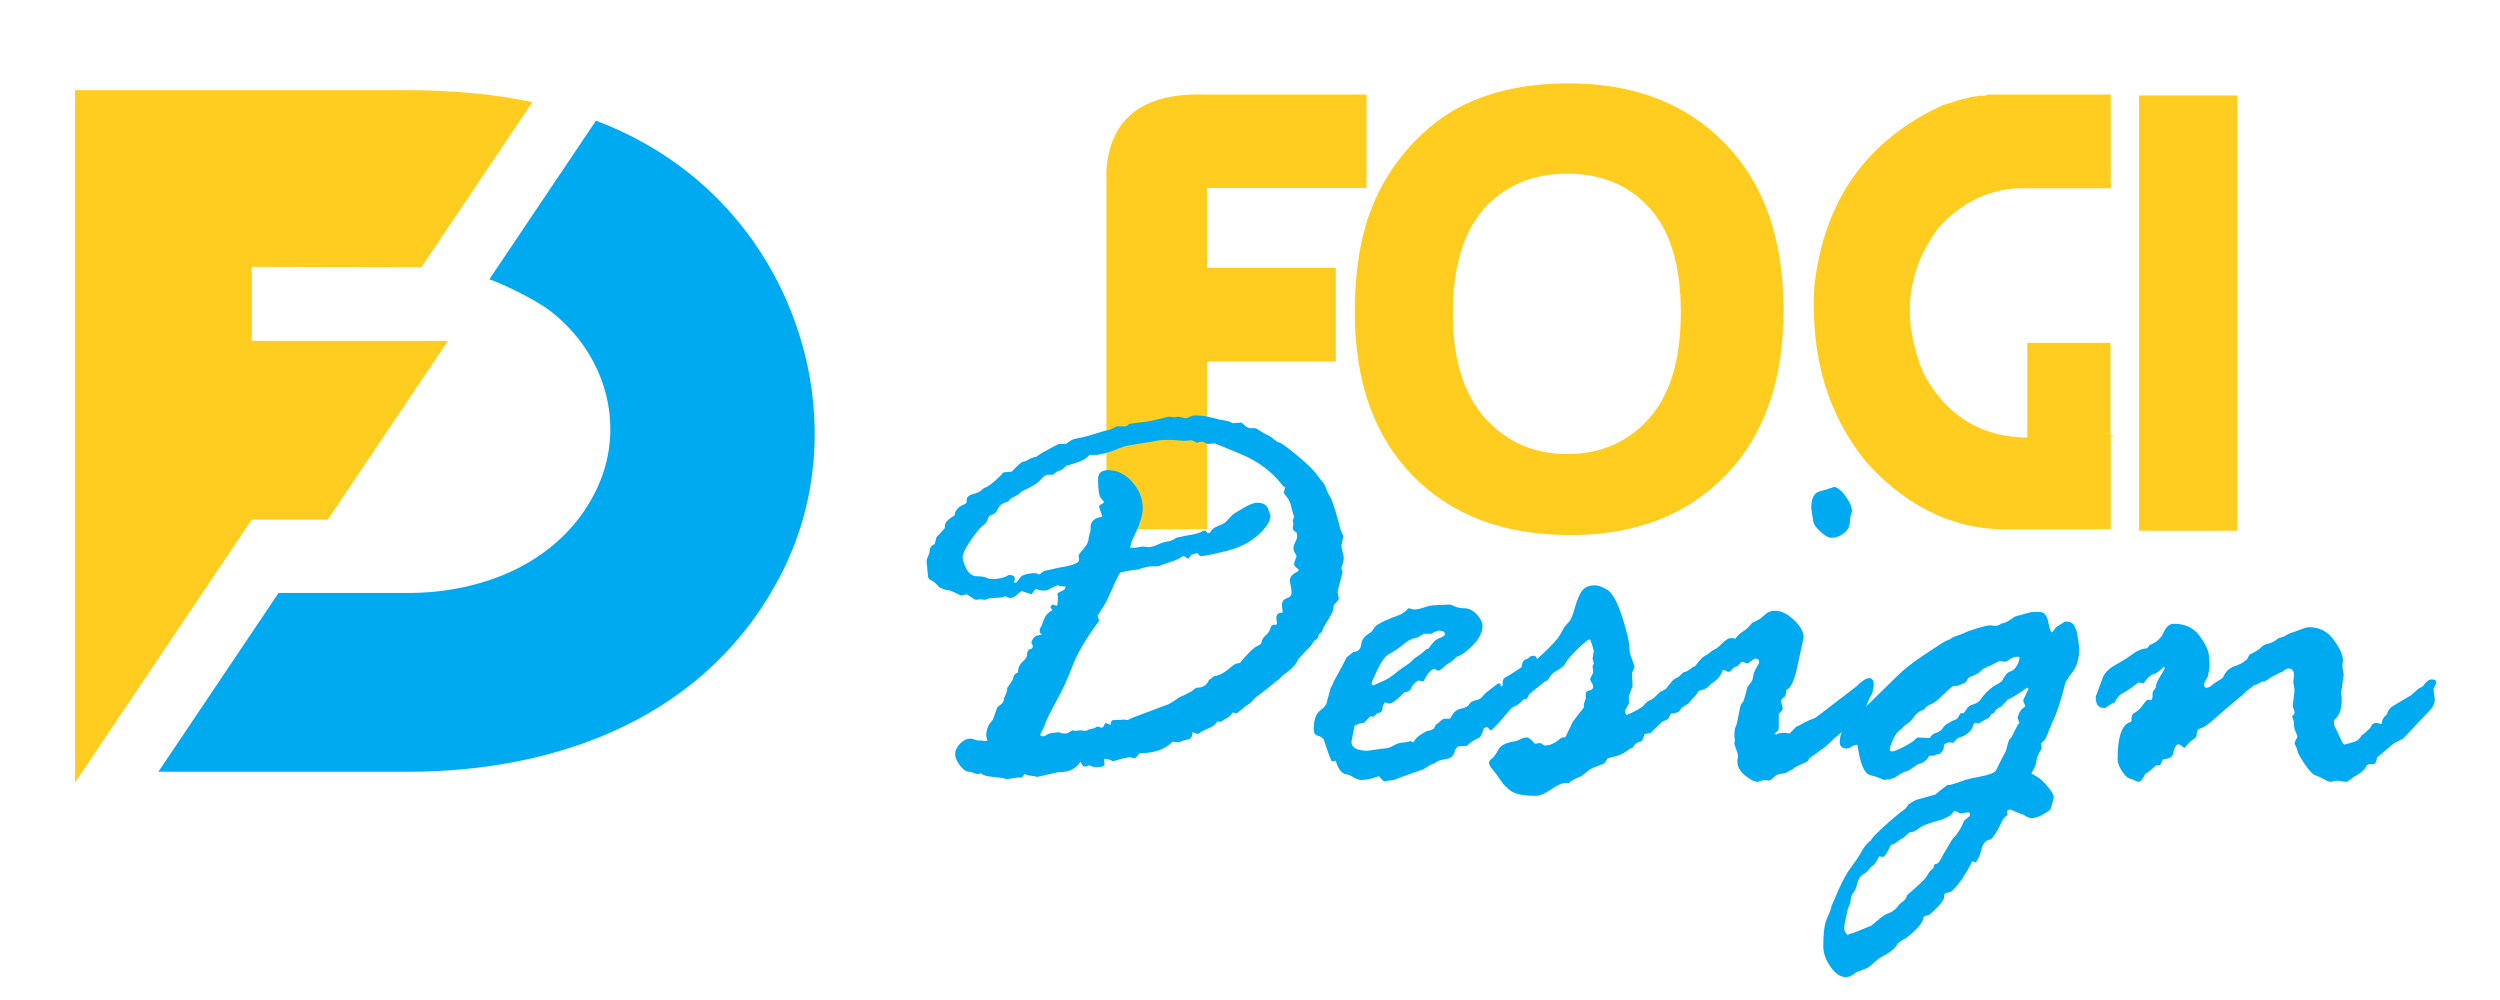
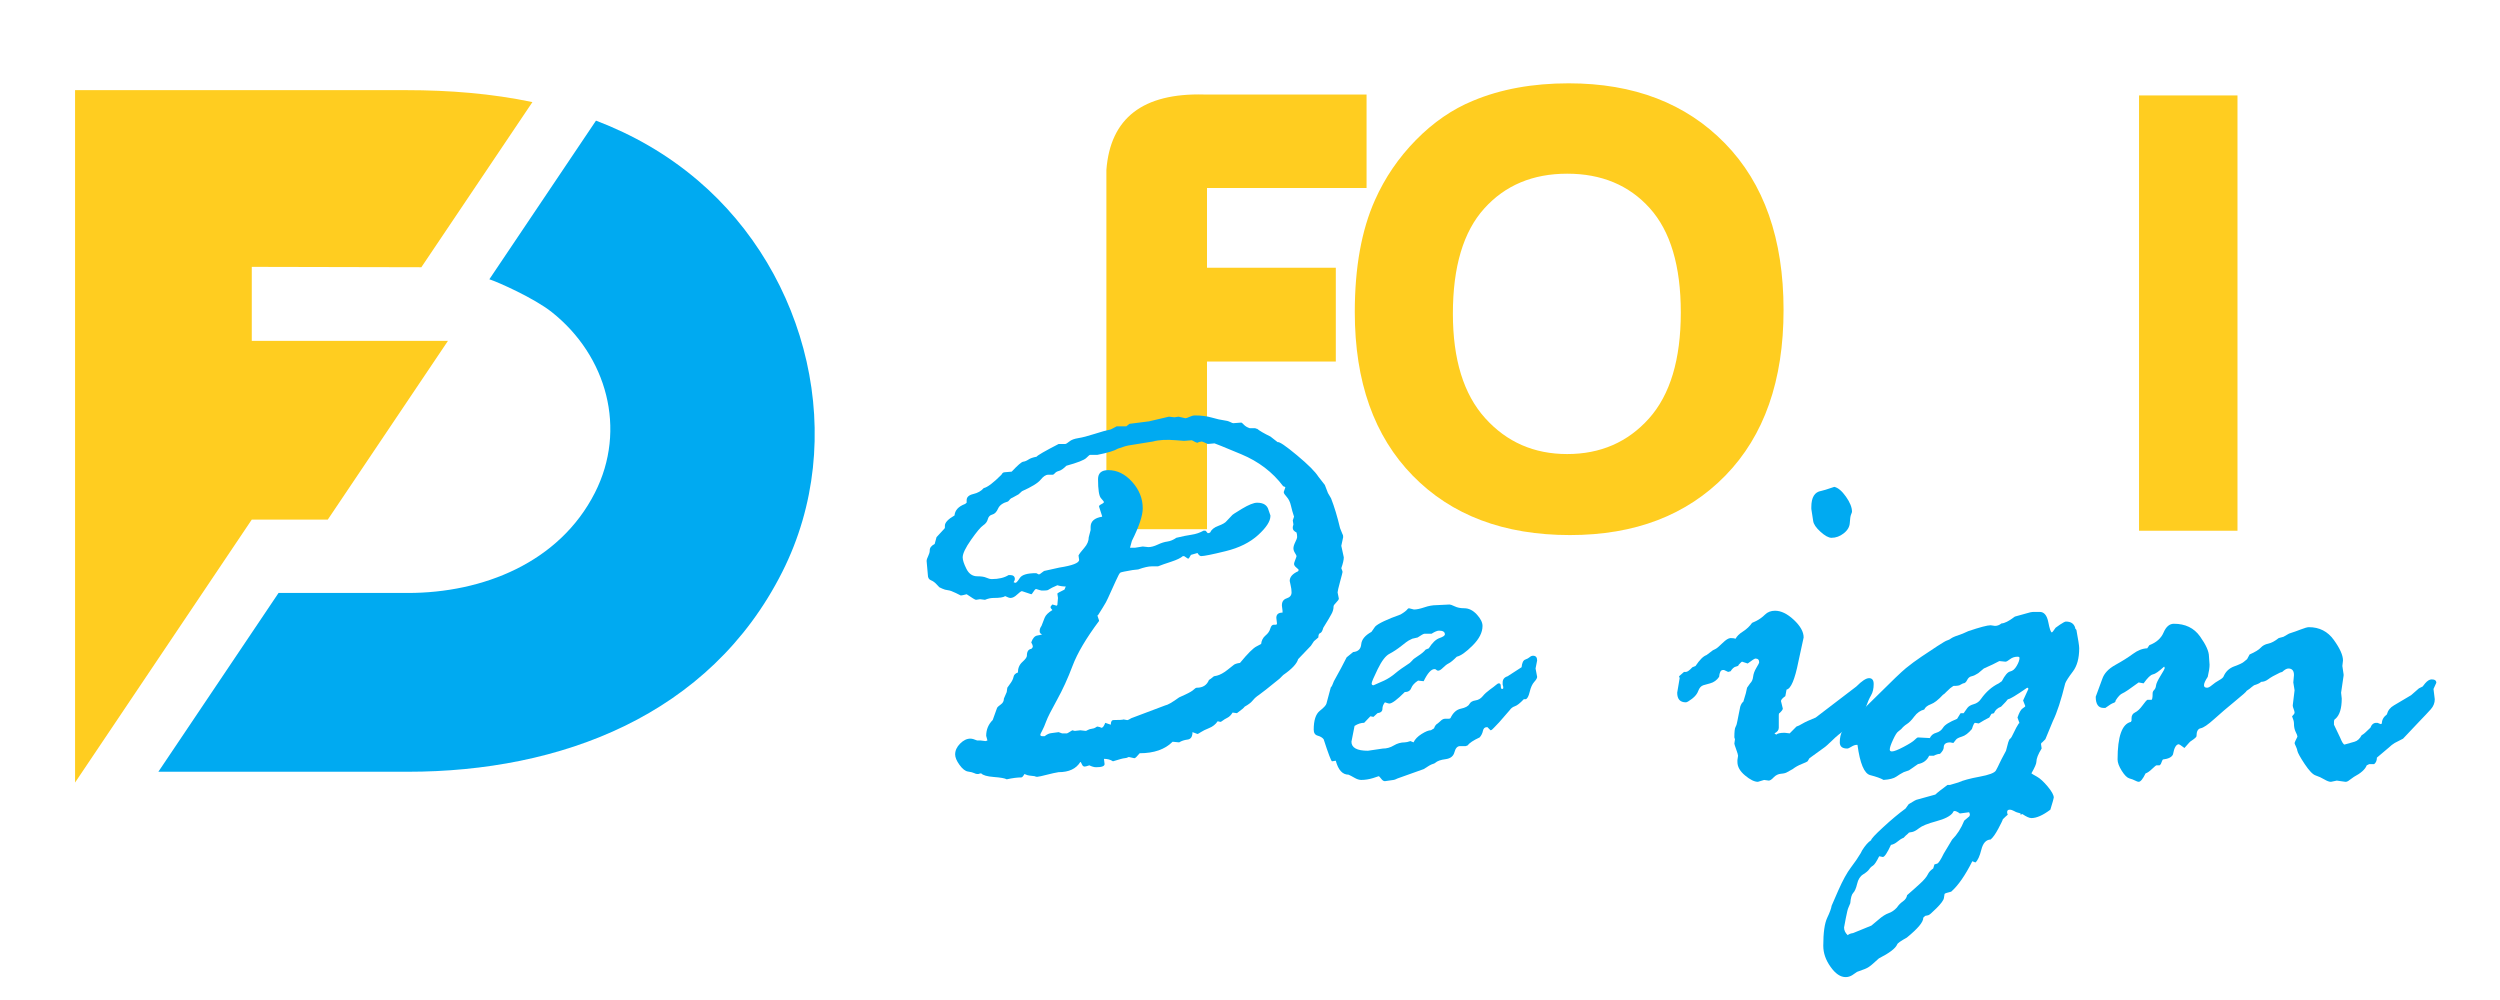
<svg xmlns="http://www.w3.org/2000/svg" version="1.1" id="Calque_1" x="0px" y="0px" width="200px" height="80px" viewBox="0 0 200 80" enable-background="new 0 0 200 80" xml:space="preserve">
  <path fill-rule="evenodd" clip-rule="evenodd" fill="#00AAF1" d="M44.139,24.965c4.418,3.503,6.036,9.377,3.452,14.458  c-2.845,5.595-8.972,8.014-14.96,8.014H22.283L12.669,61.74h19.962c12.181,0,24.154-4.475,29.952-15.987  c5.358-10.629,2.085-23.803-6.763-31.327c-2.491-2.12-5.232-3.667-8.14-4.776l-8.531,12.692  C39.842,22.564,42.731,23.851,44.139,24.965L44.139,24.965z" />
  <path fill-rule="evenodd" clip-rule="evenodd" fill="#FFCD20" d="M20.142,27.27v-5.921l13.567,0.03l8.885-13.212  c-3.259-0.685-6.658-0.955-10.087-0.955H6.005c0,18.462,0,36.928,0,55.392l14.137-21.036h6.081l9.612-14.297H20.142z" />
  <g>
    <path fill="#FFCD20" d="M88.511,42.335V13.597c0.313-4.155,2.924-6.168,7.824-6.036h12.99v7.477H96.56v6.383h10.305v7.501H96.56   v13.413H88.511z" />
    <path fill="#FFCD20" d="M108.383,24.973c0-3.577,0.539-6.565,1.614-8.967c0.796-1.789,1.888-3.391,3.279-4.807   c1.391-1.415,2.915-2.463,4.571-3.142c2.218-0.928,4.767-1.392,7.65-1.392c5.216,0,9.383,1.603,12.504,4.807   c3.123,3.204,4.683,7.646,4.683,13.326c0,5.646-1.549,10.059-4.645,13.238s-7.244,4.769-12.443,4.769   c-5.282,0-9.473-1.581-12.569-4.744C109.93,34.9,108.383,30.537,108.383,24.973z M116.231,25.097c0,3.66,0.86,6.445,2.584,8.358   c1.722,1.912,3.908,2.869,6.559,2.869c2.664,0,4.845-0.948,6.543-2.844c1.696-1.896,2.547-4.724,2.547-8.482   c0-3.727-0.829-6.508-2.485-8.346c-1.654-1.838-3.858-2.757-6.604-2.757c-2.751,0-4.961,0.927-6.632,2.782   C117.068,18.532,116.231,21.338,116.231,25.097z" />
-     <path fill="#FFCD20" d="M159.078,7.561h9.785v7.501h-7.524c-2.452,0.166-4.546,1.233-6.285,3.204   c-2.551,3.445-2.946,7.294-1.193,11.55c2.071,3.909,5.391,5.605,9.962,5.093h5.314l-0.273-0.15v7.576h-7.601   c-4.487,0.231-8.443-1.523-11.872-5.266c-3.146-3.776-4.562-8.495-4.247-14.158c0.762-6.872,4.188-11.708,10.283-14.505l1.29-0.398   l0.299-0.099h0.147l0.598-0.174c0.217,0,0.438-0.034,0.672-0.1C158.582,7.702,158.796,7.676,159.078,7.561z M162.183,42.211V27.432   h6.655v14.779H162.183z" />
    <path fill="#FFCD20" d="M171.123,42.459V7.635h7.876v34.824H171.123z" />
  </g>
  <g>
    <path fill="#00AAF1" d="M74.773,43.52l0.149-0.546l0.62-0.672c0.033-0.033,0.049-0.064,0.049-0.1v-0.148   c0-0.248,0.257-0.521,0.771-0.819c0.033-0.413,0.314-0.72,0.845-0.918l0.124-0.1v-0.199c0-0.249,0.177-0.414,0.534-0.497   c0.355-0.083,0.633-0.24,0.833-0.473c0.298-0.065,0.77-0.421,1.416-1.068c0.066-0.131,0.149-0.198,0.249-0.198l0.572-0.05   c0.481-0.512,0.786-0.778,0.919-0.795c0.133-0.016,0.273-0.074,0.423-0.173c0.149-0.099,0.364-0.174,0.646-0.225   c0.082-0.115,0.671-0.454,1.764-1.018h0.523c0.066,0,0.177-0.067,0.335-0.199c0.157-0.132,0.397-0.222,0.721-0.272   c0.323-0.05,0.754-0.163,1.292-0.335c0.539-0.175,0.974-0.295,1.305-0.36l0.473-0.249h0.771l0.248-0.199l1.566-0.199l1.591-0.373   l0.447,0.05l0.322-0.05l0.548,0.125c0.066,0,0.177-0.038,0.333-0.111c0.158-0.075,0.303-0.113,0.436-0.113   c0.498,0,0.949,0.058,1.355,0.174c0.406,0.117,0.716,0.187,0.931,0.211c0.216,0.025,0.39,0.07,0.522,0.137   c0.133,0.067,0.216,0.099,0.249,0.099l0.646-0.049c0.034,0,0.104,0.059,0.212,0.173c0.108,0.116,0.26,0.207,0.459,0.274h0.449   c0.031,0.032,0.082,0.049,0.148,0.049c0.199,0.165,0.556,0.372,1.067,0.621c0.366,0.282,0.556,0.43,0.573,0.447   c0.132-0.05,0.645,0.298,1.54,1.043c0.896,0.746,1.466,1.316,1.717,1.714l0.521,0.669l0.249,0.646l0.248,0.423   c0.265,0.679,0.506,1.474,0.72,2.383l0.2,0.497c0.033,0.034,0.049,0.107,0.049,0.225l-0.149,0.695l0.199,0.919   c0,0.199-0.065,0.489-0.199,0.869c0.066,0.166,0.101,0.266,0.101,0.298c0,0.034-0.066,0.295-0.2,0.783   c-0.132,0.489-0.198,0.774-0.198,0.855l0.1,0.498c0,0.067-0.071,0.17-0.21,0.312c-0.143,0.14-0.212,0.244-0.212,0.308   c0,0.217-0.06,0.425-0.174,0.623c-0.117,0.198-0.191,0.33-0.225,0.396l-0.423,0.695c-0.066,0.248-0.148,0.392-0.247,0.423   c-0.101,0.033-0.148,0.149-0.148,0.35c-0.035,0.031-0.15,0.13-0.35,0.297l-0.248,0.372l-1.019,1.067   c-0.101,0.364-0.498,0.789-1.193,1.269l-0.298,0.297c-0.895,0.729-1.442,1.16-1.642,1.295c-0.198,0.13-0.364,0.277-0.498,0.443   c-0.132,0.167-0.346,0.333-0.645,0.495c-0.05,0.086-0.257,0.259-0.62,0.523l-0.348-0.048c-0.118,0.197-0.258,0.339-0.423,0.419   c-0.167,0.086-0.291,0.16-0.374,0.228c-0.083,0.063-0.141,0.099-0.173,0.099c-0.034,0-0.107-0.02-0.223-0.051   c-0.167,0.248-0.394,0.43-0.684,0.545c-0.29,0.116-0.508,0.224-0.659,0.324c-0.149,0.099-0.241,0.149-0.272,0.149l-0.399-0.149   c0,0.366-0.133,0.564-0.398,0.596c-0.265,0.034-0.488,0.109-0.67,0.224l-0.522-0.051c-0.612,0.614-1.491,0.92-2.634,0.92   c-0.217,0.265-0.357,0.399-0.422,0.399l-0.448-0.099c-0.133,0.063-0.249,0.099-0.349,0.099c-0.083,0-0.389,0.08-0.919,0.246   c-0.199-0.132-0.439-0.197-0.721-0.197l0.05,0.421c0,0.166-0.224,0.25-0.671,0.25c-0.166,0-0.349-0.053-0.547-0.151   c-0.199,0.067-0.323,0.099-0.373,0.099c-0.099,0-0.173-0.059-0.224-0.185c-0.049-0.122-0.09-0.186-0.124-0.186   c-0.332,0.547-0.912,0.818-1.741,0.818c-0.083,0-0.555,0.107-1.417,0.322l-0.297,0.051c-0.066,0-0.132-0.015-0.198-0.051   l-0.423-0.051c-0.066,0-0.199-0.037-0.397-0.122c-0.1,0.184-0.183,0.271-0.249,0.271c-0.315,0-0.705,0.051-1.167,0.152   c-0.15-0.085-0.494-0.146-1.032-0.186c-0.539-0.042-0.874-0.139-1.007-0.288h-0.05c-0.033,0-0.091,0.019-0.174,0.05h-0.099   c-0.066,0-0.148-0.024-0.248-0.075c-0.099-0.049-0.261-0.091-0.485-0.122s-0.451-0.213-0.683-0.535   c-0.232-0.321-0.348-0.6-0.348-0.833c0-0.312,0.132-0.602,0.397-0.867c0.264-0.266,0.538-0.399,0.82-0.399   c0.132,0,0.314,0.05,0.546,0.149h0.273l0.398,0.048l0.149-0.048c-0.066-0.229-0.1-0.354-0.1-0.371c0-0.499,0.174-0.92,0.522-1.267   l0.348-0.969c0.034-0.067,0.133-0.157,0.298-0.275c0.166-0.115,0.249-0.273,0.249-0.472l0.225-0.521l0.049-0.348l0.248-0.35   c0.132-0.179,0.215-0.351,0.249-0.52c0.032-0.166,0.149-0.28,0.348-0.345c0-0.35,0.12-0.63,0.361-0.847   c0.24-0.215,0.359-0.381,0.359-0.498c0-0.331,0.116-0.512,0.349-0.546c0.083-0.064,0.124-0.132,0.124-0.199   c0-0.063-0.041-0.173-0.124-0.322c0.116-0.331,0.277-0.514,0.484-0.548c0.208-0.031,0.335-0.064,0.386-0.099   c-0.133-0.031-0.199-0.113-0.199-0.248c0-0.147,0.049-0.288,0.148-0.422l0.25-0.646c0.082-0.214,0.29-0.421,0.621-0.622   c-0.099-0.099-0.149-0.18-0.149-0.246c0-0.032,0.05-0.1,0.149-0.201l0.348,0.102c0-0.034,0.016-0.051,0.049-0.051l0.05-0.571   l-0.05-0.347c0-0.033,0.19-0.14,0.572-0.324l0.1-0.247c-0.231,0-0.456-0.034-0.671-0.099c-0.314,0.132-0.546,0.249-0.695,0.346   c-0.033,0.051-0.174,0.076-0.422,0.076h-0.15c-0.033,0-0.182-0.042-0.446-0.127c-0.067,0.034-0.138,0.115-0.212,0.237   c-0.075,0.124-0.129,0.187-0.162,0.187l-0.746-0.248c-0.066,0-0.194,0.091-0.386,0.273c-0.19,0.183-0.369,0.272-0.534,0.272   c-0.083,0-0.223-0.049-0.422-0.147c-0.133,0.099-0.448,0.147-0.945,0.147c-0.215,0-0.438,0.051-0.671,0.149l-0.397-0.049   l-0.322,0.049c-0.067,0-0.315-0.149-0.746-0.447c-0.248,0.067-0.406,0.1-0.472,0.1l-0.398-0.198   c-0.265-0.132-0.476-0.208-0.632-0.224c-0.159-0.017-0.308-0.058-0.448-0.125c-0.141-0.066-0.22-0.104-0.235-0.11   c-0.017-0.009-0.091-0.088-0.224-0.237c-0.133-0.148-0.282-0.256-0.447-0.323c-0.167-0.066-0.249-0.205-0.249-0.422l-0.099-1.117   c0-0.099,0.041-0.23,0.125-0.397c0.082-0.167,0.124-0.315,0.124-0.447C74.375,43.827,74.508,43.652,74.773,43.52z M80.692,46.003   h0.1c0.265,0,0.397,0.108,0.397,0.323c0,0.066-0.033,0.149-0.099,0.248c0.065,0.033,0.115,0.052,0.148,0.052   c0.066,0,0.183-0.129,0.348-0.387c0.165-0.257,0.596-0.386,1.291-0.386c0.034,0,0.075,0.019,0.125,0.051   c0.049,0.035,0.091,0.049,0.124,0.049c0.033,0,0.107-0.049,0.224-0.147c0.115-0.103,0.206-0.15,0.273-0.15l1.117-0.249   c1.06-0.164,1.59-0.371,1.59-0.619l-0.049-0.349c0.066-0.132,0.219-0.336,0.459-0.608c0.24-0.274,0.36-0.559,0.36-0.856   l0.149-0.572v-0.249c0-0.447,0.306-0.72,0.919-0.818v-0.05l-0.249-0.77l0.049-0.1c0.232-0.116,0.347-0.199,0.347-0.248   c0-0.034-0.078-0.137-0.235-0.312c-0.158-0.172-0.237-0.682-0.237-1.526c0-0.48,0.273-0.72,0.82-0.72   c0.711,0,1.35,0.313,1.912,0.942c0.563,0.63,0.844,1.333,0.844,2.113c0,0.579-0.288,1.447-0.869,2.607l-0.149,0.547h0.398   l0.62-0.099l0.448,0.049c0.215,0,0.463-0.066,0.745-0.198c0.282-0.135,0.543-0.216,0.782-0.248c0.241-0.035,0.478-0.135,0.71-0.299   c0.48-0.116,0.891-0.199,1.23-0.248c0.339-0.05,0.658-0.158,0.956-0.324h0.124c0.034,0,0.099,0.066,0.2,0.198h0.049   c0.034,0,0.083-0.015,0.149-0.05c0.1-0.23,0.319-0.409,0.659-0.532c0.339-0.126,0.559-0.254,0.659-0.386l0.423-0.447   c0-0.032,0.269-0.211,0.806-0.534c0.539-0.322,0.942-0.484,1.207-0.484c0.513,0,0.82,0.199,0.92,0.597l0.147,0.421v0.05   c0,0.414-0.327,0.918-0.98,1.515c-0.655,0.597-1.521,1.028-2.596,1.292c-1.077,0.266-1.73,0.397-1.962,0.397   c-0.099,0-0.198-0.081-0.297-0.248l-0.522,0.149l-0.149,0.247c0,0.034-0.034,0.05-0.101,0.05l-0.298-0.198h-0.099   c-0.165,0.148-0.476,0.299-0.931,0.448c-0.455,0.147-0.806,0.271-1.056,0.371h-0.498c-0.264,0-0.629,0.082-1.092,0.248   l-0.448,0.049c-0.579,0.099-0.903,0.166-0.969,0.201c-0.066,0.031-0.19,0.256-0.373,0.67l-0.62,1.365   c-0.083,0.201-0.224,0.457-0.423,0.771l-0.373,0.597c-0.034,0-0.049,0.016-0.049,0.048l0.124,0.374v0.05   c-1.027,1.375-1.731,2.568-2.112,3.576c-0.381,1.013-0.799,1.924-1.254,2.745c-0.456,0.82-0.742,1.389-0.858,1.702   s-0.222,0.563-0.322,0.747c-0.099,0.182-0.149,0.286-0.149,0.32c0,0.082,0.05,0.124,0.149,0.124h0.199   c0.182-0.147,0.363-0.231,0.546-0.246c0.183-0.017,0.374-0.042,0.572-0.076l0.273,0.099h0.397c0.017,0,0.157-0.082,0.422-0.248   l0.199,0.049l0.447-0.049l0.423,0.049c0.033,0,0.091-0.021,0.174-0.074c0.083-0.048,0.19-0.082,0.323-0.099   c0.132-0.015,0.231-0.051,0.297-0.099c0.067-0.051,0.116-0.076,0.149-0.076l0.224,0.051c0.033,0.036,0.066,0.048,0.1,0.048   c0.099,0,0.199-0.13,0.298-0.396l0.447,0.149c0-0.248,0.075-0.372,0.223-0.372c0.464,0,0.729-0.017,0.796-0.049l0.273,0.049h0.05   c0.032,0,0.131-0.049,0.296-0.149l2.708-1.021c0.2-0.032,0.573-0.247,1.119-0.643l0.498-0.228c0.348-0.162,0.571-0.296,0.67-0.396   c0.099-0.099,0.182-0.149,0.249-0.149c0.479,0,0.803-0.208,0.969-0.621c0.066-0.031,0.199-0.13,0.397-0.296l0.248-0.051   c0.249-0.067,0.523-0.215,0.821-0.448l0.472-0.373c0.099-0.099,0.281-0.164,0.546-0.197c0.612-0.745,1.051-1.183,1.317-1.317   l0.373-0.198c0.031-0.28,0.148-0.505,0.346-0.672c0.2-0.164,0.328-0.349,0.387-0.558c0.058-0.207,0.153-0.311,0.286-0.311h0.149   c0.065,0,0.1-0.032,0.1-0.1l-0.052-0.447c0-0.281,0.167-0.421,0.497-0.421v-0.15l-0.05-0.396v-0.051   c0-0.281,0.13-0.463,0.386-0.546c0.258-0.083,0.386-0.24,0.386-0.473c0-0.18-0.025-0.372-0.074-0.569   c-0.05-0.198-0.074-0.315-0.074-0.349c0-0.315,0.224-0.571,0.668-0.772l0.051-0.099c0-0.031-0.062-0.099-0.187-0.198   c-0.123-0.099-0.186-0.198-0.186-0.298c0-0.05,0.033-0.156,0.099-0.321c0.066-0.167,0.1-0.267,0.1-0.299s-0.041-0.116-0.124-0.248   c-0.082-0.132-0.124-0.258-0.124-0.372c0-0.134,0.05-0.298,0.148-0.498c0.1-0.197,0.149-0.332,0.149-0.396   c0-0.149-0.016-0.274-0.05-0.374c-0.198-0.099-0.298-0.213-0.298-0.348v-0.1l0.05-0.198l-0.05-0.322l0.1-0.298   c-0.1-0.298-0.183-0.592-0.249-0.883c-0.065-0.29-0.179-0.521-0.335-0.696c-0.157-0.173-0.236-0.293-0.236-0.36v-0.049l0.124-0.348   c0-0.033-0.059-0.065-0.173-0.1c-0.846-1.126-1.964-1.978-3.356-2.558c-1.391-0.579-2.104-0.869-2.136-0.869l-0.546,0.049   c-0.283-0.132-0.44-0.199-0.472-0.199l-0.25,0.05c-0.033,0.033-0.066,0.05-0.099,0.05c-0.067,0-0.217-0.067-0.448-0.199   l-0.622,0.049l-0.621-0.049c-0.778-0.065-1.399-0.033-1.863,0.099l-1.988,0.322c-0.066,0-0.339,0.084-0.82,0.25   c-0.266,0.166-0.811,0.332-1.639,0.497H87.2c-0.034,0-0.133,0.083-0.299,0.249c-0.166,0.166-0.696,0.373-1.59,0.621   c-0.232,0.232-0.427,0.369-0.583,0.41c-0.158,0.041-0.269,0.103-0.335,0.187c-0.067,0.083-0.133,0.123-0.199,0.123h-0.348   c-0.183,0-0.381,0.134-0.596,0.398c-0.215,0.266-0.712,0.57-1.491,0.919l-0.272,0.248l-0.498,0.274   c-0.099,0.033-0.182,0.1-0.249,0.199l-0.099,0.1c-0.416,0.115-0.68,0.306-0.795,0.57c-0.116,0.266-0.269,0.424-0.459,0.474   c-0.191,0.049-0.311,0.173-0.361,0.371c-0.049,0.199-0.173,0.365-0.372,0.497c-0.199,0.132-0.521,0.518-0.968,1.154   c-0.447,0.638-0.671,1.105-0.671,1.404c0,0.217,0.099,0.521,0.298,0.918c0.199,0.398,0.488,0.597,0.87,0.597   c0.314,0,0.554,0.036,0.72,0.11c0.165,0.076,0.313,0.113,0.447,0.113C79.897,46.326,80.344,46.22,80.692,46.003z" />
    <path fill="#00AAF1" d="M107.732,52.587l0.521-0.423c0.396-0.034,0.613-0.24,0.645-0.621c0.033-0.381,0.308-0.712,0.818-0.993   l0.299-0.425c0.249-0.247,0.927-0.569,2.035-0.968c0.28-0.164,0.472-0.313,0.57-0.447c0.034-0.032,0.067-0.049,0.1-0.049l0.397,0.1   c0.217,0,0.492-0.059,0.831-0.173c0.342-0.118,0.668-0.176,0.981-0.176l1.042-0.051c0.066,0,0.201,0.051,0.412,0.149   c0.204,0.101,0.459,0.15,0.756,0.15c0.364,0,0.698,0.166,1.004,0.496c0.307,0.334,0.459,0.638,0.459,0.92   c0,0.515-0.262,1.034-0.792,1.564s-0.951,0.827-1.265,0.895c-0.282,0.282-0.495,0.459-0.645,0.532   c-0.149,0.076-0.303,0.191-0.458,0.35c-0.158,0.158-0.284,0.236-0.386,0.236c-0.067,0-0.113-0.02-0.147-0.062   c-0.033-0.042-0.084-0.063-0.147-0.063c-0.267,0-0.556,0.324-0.869,0.969l-0.448-0.049c-0.279,0.184-0.463,0.381-0.545,0.596   s-0.257,0.322-0.52,0.322c-0.61,0.614-1.025,0.92-1.24,0.92c-0.033,0-0.149-0.032-0.347-0.1c-0.133,0.167-0.198,0.339-0.198,0.522   c0,0.197-0.133,0.315-0.397,0.347l-0.322,0.297l-0.246-0.048l-0.497,0.521c-0.248,0-0.505,0.082-0.768,0.249   c-0.034,0.197-0.085,0.452-0.149,0.755c-0.067,0.308-0.1,0.479-0.1,0.51c0,0.481,0.438,0.722,1.317,0.722l1.191-0.175   c0.316,0,0.608-0.082,0.882-0.248c0.271-0.164,0.568-0.248,0.882-0.248c0.1,0,0.249-0.034,0.446-0.102l0.249,0.102   c0.115-0.249,0.332-0.472,0.646-0.67c0.316-0.197,0.563-0.299,0.745-0.299l0.248-0.149c0.065-0.197,0.167-0.33,0.3-0.397   l0.199-0.173c0.131-0.135,0.257-0.2,0.373-0.2h0.345l0.099-0.048c0.2-0.43,0.479-0.685,0.834-0.758   c0.357-0.076,0.581-0.196,0.674-0.362c0.088-0.164,0.25-0.263,0.481-0.297c0.233-0.031,0.428-0.145,0.585-0.334   c0.156-0.191,0.352-0.368,0.583-0.535c0.231-0.164,0.394-0.29,0.484-0.37c0.093-0.086,0.171-0.129,0.238-0.129   c0.099,0,0.146,0.078,0.146,0.228c0,0.147,0.034,0.222,0.1,0.222c0.067,0,0.099-0.032,0.099-0.1c0-0.065-0.015-0.147-0.049-0.246   v-0.177c0-0.246,0.133-0.412,0.398-0.494l1.117-0.723c0.034-0.347,0.129-0.551,0.286-0.608c0.156-0.055,0.276-0.122,0.36-0.197   c0.084-0.074,0.173-0.113,0.273-0.113c0.213,0,0.324,0.126,0.324,0.376l-0.126,0.643l0.126,0.671c0,0.102-0.08,0.238-0.238,0.41   c-0.155,0.173-0.275,0.438-0.359,0.796c-0.084,0.355-0.191,0.55-0.324,0.583h-0.147c-0.299,0.315-0.534,0.503-0.711,0.56   c-0.173,0.058-0.31,0.162-0.411,0.31l-0.842,0.969c-0.168,0.166-0.31,0.315-0.425,0.445c-0.116,0.135-0.206,0.2-0.273,0.2   l-0.198-0.2c0-0.031-0.033-0.048-0.101-0.048c-0.164,0-0.268,0.099-0.308,0.297c-0.042,0.199-0.131,0.372-0.261,0.521   c-0.501,0.233-0.823,0.446-0.971,0.646l-0.151,0.051h-0.446c-0.215,0-0.364,0.164-0.448,0.483c-0.082,0.322-0.32,0.51-0.707,0.561   c-0.39,0.048-0.667,0.146-0.834,0.296c-0.031,0.036-0.106,0.067-0.223,0.1c-0.118,0.035-0.35,0.166-0.696,0.399l-2.088,0.745   c-0.167,0.082-0.273,0.122-0.324,0.122l-0.694,0.099c-0.1,0-0.2-0.064-0.299-0.199c-0.1-0.131-0.167-0.198-0.198-0.198   l-0.448,0.149c-0.333,0.102-0.646,0.149-0.945,0.149c-0.166,0-0.347-0.057-0.547-0.175c-0.198-0.113-0.355-0.197-0.472-0.246   c-0.48,0-0.82-0.372-1.021-1.117l-0.297,0.048c-0.067,0-0.29-0.587-0.672-1.764c-0.099-0.13-0.256-0.225-0.472-0.286   c-0.216-0.057-0.323-0.219-0.323-0.484c0-0.742,0.162-1.243,0.483-1.502c0.323-0.255,0.502-0.448,0.536-0.583l0.346-1.29   c0.066-0.051,0.15-0.217,0.249-0.499l0.571-1.042C107.351,53.338,107.5,53.048,107.732,52.587z M112.983,51.097l-0.297,0.149   c-0.065,0.031-0.261,0.177-0.583,0.434c-0.324,0.255-0.64,0.463-0.944,0.623c-0.306,0.155-0.621,0.566-0.943,1.227   c-0.324,0.663-0.484,1.042-0.484,1.141c0,0.104,0.049,0.152,0.147,0.152l0.847-0.373c0.313-0.149,0.607-0.339,0.882-0.572   c0.273-0.231,0.665-0.514,1.179-0.844l0.197-0.196c0.036-0.067,0.188-0.188,0.459-0.361c0.273-0.173,0.478-0.346,0.61-0.51   l0.248-0.099c0.282-0.448,0.568-0.72,0.859-0.821c0.288-0.099,0.431-0.2,0.431-0.299c0-0.197-0.157-0.297-0.471-0.297   c-0.131,0-0.331,0.08-0.596,0.249h-0.57c-0.065,0-0.249,0.099-0.546,0.299L112.983,51.097z" />
-     <path fill="#00AAF1" d="M124.766,50.846l0.35-0.62c0.101-0.148,0.227-0.302,0.385-0.46c0.158-0.155,0.328-0.563,0.51-1.218   c0.183-0.654,0.385-1.104,0.61-1.353c0.223-0.249,0.549-0.371,0.98-0.371c0.25,0,0.574,0.12,0.983,0.359   c0.403,0.239,0.802,0.966,1.193,2.174c0.391,1.209,0.585,2.062,0.585,2.558c0,0.2,0.057,0.453,0.172,0.758   c0.116,0.308,0.191,0.543,0.226,0.707c-0.133,0.284-0.198,0.44-0.198,0.474l0.047,1.019l-0.297,0.821v0.594   c-0.2,0.332-0.299,0.538-0.299,0.62c0,0.102,0.036,0.2,0.099,0.299c0.779-0.332,1.25-0.6,1.417-0.806   c0.164-0.208,0.326-0.337,0.481-0.388c0.158-0.048,0.419-0.263,0.783-0.646l0.472-0.248c0.164-0.198,0.305-0.377,0.421-0.535   c0.113-0.155,0.25-0.265,0.408-0.332c0.155-0.067,0.343-0.182,0.558-0.348s0.53-0.357,0.942-0.574l0.249-0.297   c0.246-0.282,0.541-0.506,0.88-0.672c0.339-0.164,0.525-0.246,0.558-0.246c0.115,0,0.235,0.151,0.359,0.459   c0.127,0.305,0.188,0.608,0.188,0.905c0,0.284-0.162,0.56-0.486,0.833c-0.324,0.271-0.543,0.476-0.656,0.608   c-0.116,0.133-0.379,0.248-0.794,0.348c-0.035,0.019-0.305,0.357-0.818,1.019l-0.499,0.297l-0.246,0.323   c-0.033,0.067-0.257,0.133-0.669,0.2c-0.018,0-0.053,0.08-0.112,0.246c-0.059,0.167-0.237,0.282-0.534,0.35   c-0.598,0.545-0.9,0.854-0.918,0.92l-0.521,0.099c-0.099,0.316-0.181,0.505-0.246,0.568c-0.398,0.102-0.621,0.268-0.672,0.499   c-0.048,0.033-0.133,0.067-0.246,0.099l-0.101,0.076c-0.379,0.297-0.754,0.479-1.118,0.547l-0.57,0.149l-0.197,0.297   c0,0.084-0.205,0.189-0.608,0.322c-0.404,0.135-0.707,0.299-0.905,0.496l-0.421,0.322c-0.516,0.198-0.836,0.383-0.968,0.548h-0.348   c-0.231,0-0.598,0.172-1.093,0.511c-0.496,0.339-0.892,0.508-1.19,0.508c-0.96,0-1.617-0.12-1.975-0.36   c-0.354-0.24-0.646-0.536-0.882-0.895c-0.229-0.355-0.44-0.64-0.632-0.854c-0.189-0.217-0.284-0.39-0.284-0.524   c0-0.115,0.078-0.229,0.234-0.347c0.159-0.116,0.328-0.352,0.509-0.707c0.184-0.358,0.646-0.585,1.392-0.687   c0.033,0,0.153-0.048,0.359-0.147c0.207-0.099,0.377-0.149,0.51-0.149c0.164,0,0.37,0.149,0.618,0.446   c0,0.036,0.034,0.053,0.1,0.053l0.397-0.053c0.181,0.135,0.306,0.2,0.373,0.2c0.397,0,0.818-0.2,1.265-0.596l0.099-0.051h0.2   c0.048,0,0.133-0.141,0.246-0.421l0.423-0.869l0.869-1.119v-0.249c0-0.048,0.049-0.197,0.147-0.446v-0.372   c0-0.149,0.102-0.244,0.299-0.284c0.198-0.042,0.297-0.146,0.297-0.312l-0.048-0.198c-0.135-0.183-0.198-0.324-0.198-0.423   l0.246-0.494l-0.048-0.524l0.099-0.198c-0.067-0.233-0.099-0.363-0.099-0.397l0.099-0.621c0-0.017-0.047-0.172-0.137-0.471   c-0.093-0.299-0.16-0.446-0.213-0.446c-0.099,0-0.414,0.254-0.942,0.768c-0.533,0.514-0.847,0.88-0.945,1.095   s-0.312,0.408-0.636,0.583c-0.324,0.173-0.543,0.368-0.659,0.583c-0.117,0.215-0.256,0.339-0.423,0.372l-1.665,1.341l-1.815,1.341   c-0.135,0.149-0.217,0.226-0.249,0.226c-0.614,0-0.92-0.341-0.92-1.021c0-0.215,0.125-0.603,0.373-1.166   c0.115-0.065,0.202-0.116,0.261-0.149c0.059-0.032,0.084-0.058,0.084-0.074s-0.013-0.025-0.046-0.025l0.147,0.1h0.053   c0.612-0.413,1.01-0.655,1.191-0.721c0.181-0.067,0.349-0.248,0.496-0.545l1.046-0.745c0.264-0.197,0.672-0.562,1.217-1.094   C124.269,51.486,124.616,51.097,124.766,50.846z" />
    <path fill="#00AAF1" d="M134.323,54.103l0.397-0.348h0.151c0.116,0,0.288-0.126,0.522-0.375l0.248-0.099   c0.33-0.494,0.621-0.785,0.869-0.869l0.4-0.297c0.064-0.067,0.159-0.124,0.284-0.173c0.124-0.05,0.323-0.215,0.595-0.486   c0.274-0.273,0.495-0.41,0.661-0.41s0.297,0.017,0.398,0.051c0.099-0.198,0.296-0.396,0.598-0.583   c0.297-0.191,0.536-0.421,0.72-0.684l0.324-0.15c0.265-0.133,0.501-0.304,0.707-0.509c0.208-0.207,0.476-0.312,0.808-0.312   c0.48,0,0.983,0.244,1.505,0.733c0.521,0.488,0.781,0.957,0.781,1.405l-0.421,1.938c-0.282,1.42-0.596,2.167-0.945,2.232   l-0.099,0.524c-0.231,0.162-0.348,0.295-0.348,0.394l0.147,0.598c0,0.084-0.088,0.206-0.271,0.372   c-0.033,0-0.051,0.051-0.051,0.149v1.017c0,0.186-0.115,0.335-0.347,0.448c0.033,0.034,0.082,0.065,0.147,0.1   c0.099-0.1,0.324-0.147,0.673-0.147l0.398,0.048l0.543-0.547c0.115-0.031,0.277-0.109,0.483-0.235   c0.207-0.124,0.559-0.284,1.055-0.484l3.25-2.483c0.446-0.448,0.785-0.669,1.017-0.669c0.248,0,0.372,0.157,0.372,0.471   c0,0.364-0.069,0.665-0.21,0.905c-0.142,0.24-0.271,0.532-0.386,0.871c-0.117,0.339-0.252,0.577-0.41,0.707   c-0.158,0.133-0.284,0.278-0.383,0.434c-0.1,0.158-0.371,0.386-0.811,0.683c-0.438,0.301-0.811,0.602-1.115,0.909   c-0.308,0.305-0.561,0.526-0.758,0.656l-1.067,0.772l-0.149,0.246c-0.033,0.034-0.188,0.104-0.459,0.213   c-0.275,0.107-0.518,0.244-0.734,0.41l-0.444,0.246c-0.101,0.067-0.263,0.107-0.485,0.125c-0.224,0.017-0.419,0.113-0.586,0.286   c-0.161,0.175-0.296,0.261-0.396,0.261l-0.372-0.051l-0.497,0.149c-0.282,0-0.625-0.17-1.029-0.509   c-0.408-0.339-0.61-0.699-0.61-1.08v-0.149l0.051-0.348c0-0.067-0.051-0.235-0.149-0.507c-0.099-0.275-0.147-0.427-0.147-0.461   l0.049-0.35l-0.049-0.149c0-0.443,0.029-0.728,0.099-0.844c0.065-0.116,0.114-0.275,0.147-0.484c0.034-0.206,0.067-0.376,0.1-0.509   l0.126-0.623c0.065-0.198,0.147-0.328,0.246-0.396c0.034-0.131,0.101-0.356,0.2-0.672l0.099-0.446l0.246-0.35   c0.135-0.13,0.215-0.307,0.238-0.532c0.025-0.223,0.111-0.461,0.259-0.709c0.151-0.246,0.225-0.396,0.225-0.446   c0-0.195-0.099-0.297-0.299-0.297c-0.064,0-0.271,0.133-0.62,0.397l-0.446-0.146c-0.034,0-0.124,0.079-0.273,0.246   c0,0.067-0.076,0.115-0.224,0.147c-0.151,0.033-0.29,0.159-0.423,0.372l-0.198,0.053l-0.324-0.151h-0.099   c-0.166,0-0.265,0.183-0.299,0.547c-0.181,0.266-0.421,0.44-0.72,0.52l-0.547,0.152c-0.184,0.064-0.313,0.217-0.398,0.446   c-0.082,0.233-0.248,0.443-0.496,0.633c-0.249,0.191-0.413,0.286-0.497,0.286c-0.463,0-0.694-0.254-0.694-0.77l0.197-1.166   L134.323,54.103z M145.055,41.682l-0.149-0.968v-0.149c0-0.779,0.266-1.209,0.794-1.292c0.115-0.018,0.465-0.125,1.044-0.324   c0.299,0.067,0.61,0.328,0.932,0.784c0.322,0.456,0.484,0.857,0.484,1.205c0,0.034-0.025,0.107-0.076,0.225   c-0.048,0.114-0.082,0.333-0.099,0.657c-0.015,0.322-0.179,0.605-0.484,0.845c-0.305,0.24-0.633,0.36-0.979,0.36   c-0.233,0-0.528-0.163-0.884-0.485S145.089,41.931,145.055,41.682z" />
    <path fill="#00AAF1" d="M148.567,77.748l-0.397,0.271c-0.164,0.1-0.339,0.149-0.522,0.149c-0.412,0-0.813-0.271-1.201-0.818   c-0.392-0.547-0.585-1.109-0.585-1.688c0-1.044,0.104-1.784,0.309-2.225c0.209-0.438,0.329-0.766,0.36-0.98   c0-0.017,0.179-0.427,0.534-1.227c0.358-0.807,0.692-1.415,1.006-1.829c0.316-0.413,0.581-0.802,0.796-1.166l0.099-0.198   c0.251-0.399,0.488-0.671,0.723-0.82c0-0.1,0.317-0.444,0.957-1.031c0.636-0.588,1.235-1.091,1.798-1.503l0.25-0.348   c0.396-0.25,0.628-0.372,0.695-0.372l1.439-0.398c0.132-0.135,0.456-0.387,0.97-0.77h0.198l0.669-0.198   c0.364-0.166,0.933-0.32,1.701-0.461c0.766-0.141,1.201-0.308,1.305-0.497c0.107-0.191,0.195-0.368,0.268-0.532   c0.073-0.166,0.254-0.514,0.54-1.044c0.067-0.28,0.127-0.505,0.177-0.671c0.049-0.165,0.102-0.264,0.16-0.299   c0.06-0.032,0.154-0.194,0.286-0.482c0.133-0.29,0.266-0.534,0.398-0.734c0.031,0,0.05-0.015,0.05-0.049l-0.151-0.423   c0.133-0.396,0.271-0.642,0.41-0.732c0.142-0.093,0.213-0.151,0.213-0.188l-0.175-0.446l0.421-0.919c0-0.065-0.031-0.1-0.099-0.1   c-0.876,0.612-1.392,0.92-1.538,0.92c-0.085,0.116-0.266,0.315-0.546,0.594c-0.281,0.103-0.471,0.275-0.57,0.523l-0.199,0.051   l-0.147,0.246c0,0.036-0.06,0.074-0.175,0.124c-0.116,0.053-0.348,0.186-0.694,0.398l-0.297-0.049   c-0.067,0-0.149,0.167-0.251,0.495c-0.279,0.334-0.547,0.534-0.804,0.608c-0.257,0.077-0.419,0.162-0.484,0.261l-0.197,0.248   l-0.249-0.048c-0.349,0-0.52,0.135-0.52,0.397c0,0.149-0.099,0.324-0.299,0.521c-0.133,0-0.299,0.049-0.497,0.149h-0.372   c-0.166,0.364-0.461,0.588-0.893,0.67l-0.72,0.499l-0.421,0.146c-0.198,0.1-0.397,0.22-0.594,0.36   c-0.2,0.141-0.539,0.228-1.017,0.261c-0.233-0.133-0.589-0.261-1.069-0.383c-0.479-0.124-0.818-0.935-1.019-2.423h-0.05   c-0.131,0-0.274,0.049-0.432,0.147c-0.158,0.102-0.271,0.149-0.337,0.149c-0.397,0-0.596-0.164-0.596-0.496   c0-0.743,0.28-1.231,0.844-1.465l0.621-0.771l1.589-1.562c1.113-1.111,1.86-1.825,2.239-2.139c0.386-0.315,0.8-0.619,1.246-0.92   l1.271-0.844c0.432-0.28,0.694-0.436,0.796-0.459c0.099-0.027,0.204-0.08,0.309-0.162c0.112-0.084,0.413-0.206,0.912-0.372   l0.448-0.2c0.926-0.313,1.527-0.473,1.791-0.473l0.35,0.051c0.183,0,0.355-0.065,0.521-0.199c0.231,0,0.592-0.182,1.071-0.546   l0.896-0.249c0.248-0.083,0.457-0.125,0.623-0.125h0.472c0.345,0,0.576,0.275,0.682,0.821c0.107,0.547,0.202,0.818,0.286,0.818   c0.032,0,0.133-0.124,0.299-0.372l0.348-0.248c0.248-0.166,0.404-0.247,0.474-0.247c0.397,0,0.644,0.164,0.743,0.495v0.05   l0.099,0.125c0.149,0.795,0.223,1.283,0.223,1.467c0,0.793-0.168,1.414-0.507,1.86c-0.339,0.448-0.543,0.764-0.61,0.942   c-0.33,1.343-0.661,2.355-0.993,3.033c-0.082,0.181-0.28,0.661-0.596,1.439l-0.246,0.249c-0.067,0.033-0.102,0.084-0.102,0.149   l0.049,0.347c-0.28,0.446-0.421,0.804-0.421,1.069c0,0.149-0.135,0.457-0.398,0.918c0.034,0.033,0.18,0.12,0.436,0.261   c0.257,0.141,0.546,0.408,0.87,0.796c0.323,0.389,0.483,0.684,0.483,0.882c0,0.05-0.09,0.37-0.273,0.968   c-0.598,0.448-1.101,0.672-1.516,0.672c-0.168,0-0.408-0.11-0.722-0.322l-0.149,0.051v-0.104c-0.217-0.049-0.387-0.109-0.509-0.186   c-0.127-0.073-0.247-0.111-0.364-0.111c-0.133,0-0.198,0.065-0.198,0.198c0,0.067,0.017,0.135,0.051,0.202   c-0.1,0.079-0.231,0.206-0.398,0.37c0,0.048-0.117,0.295-0.349,0.732s-0.442,0.734-0.623,0.884   c-0.364,0.015-0.615,0.288-0.745,0.818c-0.133,0.528-0.291,0.867-0.472,1.02l-0.248-0.1c-0.564,1.124-1.126,1.937-1.69,2.434   c-0.348,0.084-0.526,0.143-0.532,0.187c-0.011,0.043-0.025,0.149-0.051,0.322s-0.225,0.448-0.598,0.819   c-0.37,0.372-0.592,0.56-0.659,0.56l-0.246,0.051l-0.149,0.146c0.018,0.333-0.423,0.861-1.315,1.59   c-0.481,0.267-0.738,0.446-0.771,0.545c-0.132,0.317-0.62,0.69-1.465,1.119l-0.473,0.424c-0.215,0.197-0.43,0.339-0.645,0.423   L148.567,77.748z M157.531,64.979l-0.743,0.099c-0.183-0.133-0.324-0.198-0.423-0.198c-0.067,0-0.115,0.051-0.149,0.149   c-0.197,0.264-0.638,0.491-1.317,0.672c-0.678,0.183-1.137,0.366-1.377,0.558c-0.239,0.189-0.443,0.295-0.61,0.312   c-0.164,0.017-0.248,0.051-0.248,0.099c-0.166,0.135-0.288,0.249-0.37,0.35c-0.169,0.063-0.335,0.171-0.497,0.31   c-0.168,0.141-0.341,0.229-0.521,0.261c-0.299,0.646-0.514,0.968-0.648,0.968c-0.031,0-0.113-0.017-0.246-0.05h-0.051   c-0.215,0.432-0.381,0.678-0.497,0.745c-0.115,0.067-0.214,0.159-0.299,0.288c-0.082,0.122-0.244,0.259-0.483,0.408   c-0.24,0.149-0.4,0.4-0.482,0.758c-0.084,0.355-0.189,0.598-0.313,0.722c-0.122,0.122-0.2,0.4-0.235,0.829l-0.147,0.348   c-0.053,0.099-0.12,0.385-0.213,0.858c-0.088,0.472-0.137,0.716-0.137,0.732c0,0.231,0.099,0.438,0.297,0.621   c0.069-0.084,0.21-0.141,0.425-0.173l1.465-0.598c0.049-0.035,0.233-0.188,0.548-0.459c0.312-0.273,0.589-0.452,0.829-0.534   c0.239-0.08,0.461-0.231,0.66-0.448c0.133-0.198,0.293-0.364,0.484-0.495c0.189-0.134,0.304-0.299,0.335-0.498   c0.383-0.329,0.729-0.641,1.044-0.931c0.315-0.288,0.516-0.53,0.608-0.722c0.09-0.189,0.235-0.35,0.436-0.482l0.099-0.324   c0.031-0.017,0.104-0.037,0.211-0.061c0.107-0.025,0.286-0.295,0.534-0.807l0.669-1.117c0.398-0.399,0.723-0.905,0.969-1.518   l0.35-0.297c0.064-0.033,0.101-0.109,0.101-0.223L157.531,64.979z M157.09,57.057l0.299-0.421c0.099-0.135,0.267-0.233,0.507-0.301   c0.24-0.063,0.436-0.204,0.585-0.421c0.396-0.56,0.867-0.977,1.417-1.244l0.246-0.172c0.25-0.48,0.474-0.741,0.671-0.781   c0.2-0.042,0.375-0.191,0.521-0.446c0.151-0.259,0.225-0.469,0.225-0.636c0-0.064-0.048-0.099-0.149-0.099   c-0.231,0-0.436,0.065-0.608,0.198c-0.175,0.135-0.294,0.202-0.361,0.202l-0.497-0.051c-0.297,0.162-0.711,0.364-1.239,0.594   l-0.446,0.374c-0.2,0.131-0.377,0.217-0.535,0.249c-0.157,0.031-0.277,0.137-0.359,0.309c-0.085,0.173-0.191,0.259-0.324,0.259   l-0.2,0.104c-0.065,0.065-0.257,0.099-0.57,0.099c-0.166,0.1-0.335,0.24-0.51,0.421c-0.174,0.184-0.275,0.271-0.309,0.271   c-0.384,0.417-0.708,0.672-0.981,0.771c-0.275,0.1-0.452,0.242-0.534,0.426c-0.313,0.079-0.581,0.267-0.796,0.558   c-0.215,0.29-0.408,0.488-0.583,0.596c-0.175,0.109-0.326,0.246-0.459,0.408l-0.248,0.202c-0.101,0.064-0.237,0.284-0.41,0.656   c-0.175,0.373-0.261,0.634-0.261,0.783c0,0.099,0.059,0.149,0.174,0.149c0.167,0,0.474-0.122,0.931-0.362   c0.455-0.24,0.749-0.425,0.882-0.56c0.133-0.131,0.224-0.198,0.271-0.198l0.947,0.051c0.099-0.215,0.268-0.355,0.507-0.421   c0.24-0.065,0.428-0.208,0.561-0.423c0.132-0.217,0.505-0.446,1.117-0.697l0.271-0.446H157.09z" />
    <path fill="#00AAF1" d="M190.1,57.827h0.101l0.248,0.1c0.034,0,0.065-0.018,0.1-0.051c0-0.28,0.133-0.522,0.399-0.72   c0.084-0.316,0.268-0.556,0.561-0.722c0.288-0.162,0.749-0.438,1.38-0.819l0.623-0.545l0.299-0.149l0.198-0.251   c0.183-0.212,0.357-0.319,0.524-0.319c0.248,0,0.372,0.091,0.372,0.271l-0.226,0.497l0.102,0.82c0,0.297-0.104,0.562-0.312,0.796   c-0.206,0.231-0.524,0.57-0.958,1.019l-1.267,1.339l-0.672,0.347c-0.166,0.102-0.315,0.217-0.448,0.35l-0.972,0.82   c0,0.229-0.074,0.406-0.222,0.521h-0.397l-0.198,0.099c-0.117,0.315-0.456,0.621-1.022,0.92l-0.346,0.248   c-0.117,0.099-0.227,0.149-0.323,0.149l-0.699-0.099l-0.472,0.099c-0.133,0-0.31-0.065-0.534-0.197   c-0.224-0.133-0.45-0.236-0.682-0.312c-0.234-0.074-0.528-0.381-0.885-0.918c-0.357-0.539-0.551-0.891-0.585-1.057   c0-0.067-0.038-0.177-0.111-0.337c-0.076-0.155-0.111-0.25-0.111-0.286c0-0.031,0.073-0.197,0.223-0.494v-0.051   c0-0.051-0.046-0.164-0.137-0.345c-0.091-0.186-0.135-0.406-0.135-0.674c0-0.147-0.053-0.339-0.151-0.57   c0.133-0.131,0.2-0.229,0.2-0.297s-0.025-0.162-0.074-0.288c-0.05-0.122-0.073-0.22-0.073-0.286l0.147-1.215l-0.102-0.623   l0.053-0.594c0-0.349-0.151-0.523-0.446-0.523c-0.132,0-0.299,0.092-0.496,0.275l-0.171,0.051   c-0.446,0.212-0.762,0.392-0.942,0.532c-0.184,0.139-0.371,0.21-0.57,0.21c-0.1,0.1-0.287,0.189-0.568,0.274l-0.2,0.149   c-0.063,0.067-0.196,0.166-0.394,0.297c0,0.05-0.312,0.328-0.929,0.831c-0.618,0.507-1.174,0.982-1.671,1.431   c-0.494,0.446-0.854,0.69-1.077,0.732c-0.222,0.043-0.333,0.251-0.333,0.632c0,0.067-0.149,0.198-0.446,0.396   c-0.033,0-0.206,0.186-0.52,0.55c-0.263-0.2-0.412-0.299-0.444-0.299c-0.217,0-0.374,0.273-0.474,0.818   c-0.099,0.215-0.366,0.35-0.798,0.399c-0.031,0.016-0.09,0.142-0.174,0.371l-0.1,0.099h-0.248c-0.034,0-0.151,0.097-0.35,0.286   c-0.197,0.191-0.374,0.312-0.521,0.36c-0.217,0.448-0.4,0.671-0.55,0.671c-0.067,0-0.162-0.033-0.286-0.099   c-0.122-0.065-0.277-0.124-0.459-0.173c-0.183-0.053-0.387-0.252-0.61-0.61c-0.223-0.355-0.334-0.656-0.334-0.905   c0-1.839,0.355-2.841,1.066-3.005l0.051-0.099v-0.2c0-0.215,0.095-0.368,0.286-0.461c0.188-0.089,0.386-0.273,0.583-0.545   c0.198-0.274,0.333-0.428,0.397-0.461h0.322c0.067,0,0.099-0.173,0.099-0.522c0-0.099,0.043-0.189,0.125-0.271   c0.084-0.082,0.132-0.202,0.149-0.362c0.019-0.153,0.139-0.412,0.359-0.768c0.224-0.355,0.337-0.568,0.337-0.636l-0.051-0.099   c-0.412,0.383-0.711,0.589-0.895,0.623c-0.183,0.031-0.429,0.271-0.745,0.717l-0.397-0.073c-0.694,0.516-1.128,0.806-1.29,0.869   c-0.168,0.067-0.352,0.259-0.55,0.572c0,0.1-0.059,0.167-0.174,0.198c-0.118,0.036-0.333,0.166-0.648,0.399h-0.151   c-0.413,0-0.621-0.301-0.621-0.895l0.521-1.416c0.147-0.448,0.499-0.823,1.053-1.13c0.556-0.306,1.022-0.601,1.403-0.882   c0.381-0.282,0.76-0.432,1.144-0.446l0.17-0.251c0.564-0.215,0.945-0.554,1.141-1.019c0.2-0.464,0.474-0.694,0.821-0.694   c0.911,0,1.605,0.335,2.086,1.006c0.479,0.672,0.72,1.206,0.72,1.602l0.048,0.672c0,0.233-0.048,0.556-0.147,0.968   c-0.199,0.299-0.299,0.52-0.299,0.672c0,0.132,0.082,0.197,0.249,0.197c0.099,0,0.231-0.069,0.396-0.21   c0.166-0.142,0.354-0.27,0.56-0.386c0.206-0.115,0.326-0.215,0.36-0.299c0.164-0.397,0.454-0.669,0.869-0.818   c0.412-0.149,0.669-0.273,0.768-0.37l0.247-0.202l0.199-0.373c0.446-0.197,0.745-0.381,0.895-0.547   c0.149-0.162,0.346-0.271,0.596-0.32c0.246-0.05,0.528-0.199,0.842-0.448l0.375-0.099l0.348-0.2   c0.033-0.031,0.132-0.075,0.296-0.124c0.165-0.051,0.409-0.135,0.732-0.261c0.322-0.124,0.541-0.187,0.657-0.187   c0.846,0,1.511,0.342,1.997,1.02c0.49,0.68,0.734,1.226,0.734,1.642l-0.05,0.444l0.099,0.672v0.099l-0.2,1.366l0.051,0.471   c0,0.779-0.164,1.317-0.497,1.614c-0.082,0.034-0.124,0.116-0.124,0.251v0.223l0.497,1.042c0.149,0.366,0.265,0.547,0.347,0.547   l0.798-0.225c0.231-0.063,0.423-0.24,0.572-0.52c0.135-0.067,0.366-0.264,0.699-0.599C189.727,57.96,189.885,57.827,190.1,57.827z" />
  </g>
</svg>